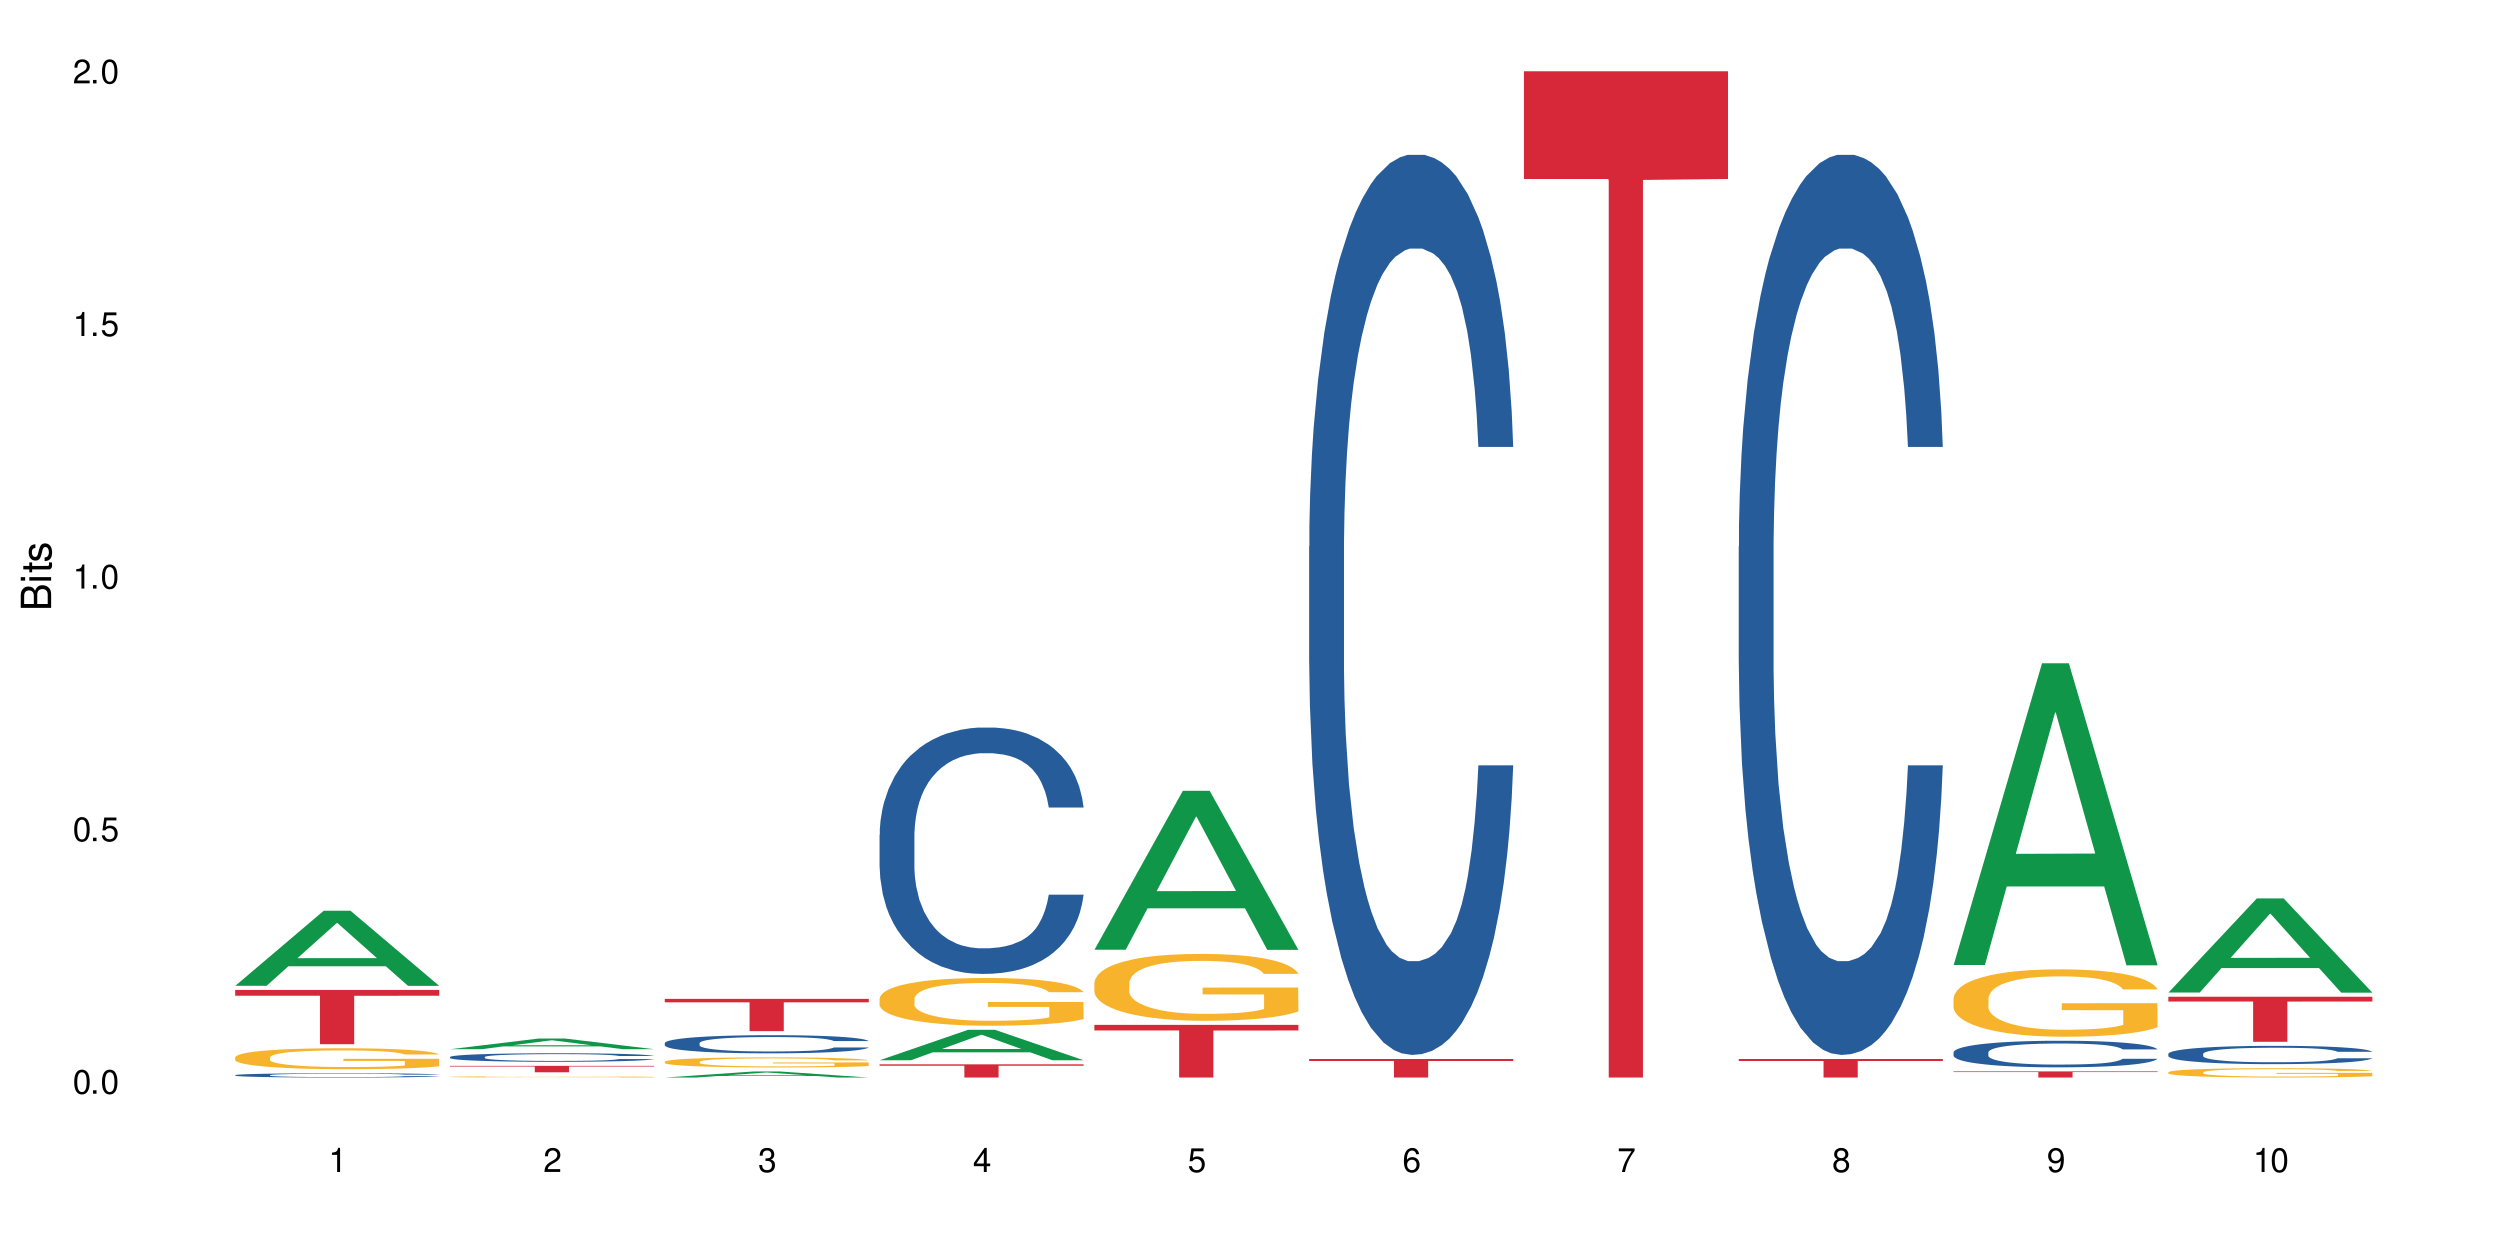
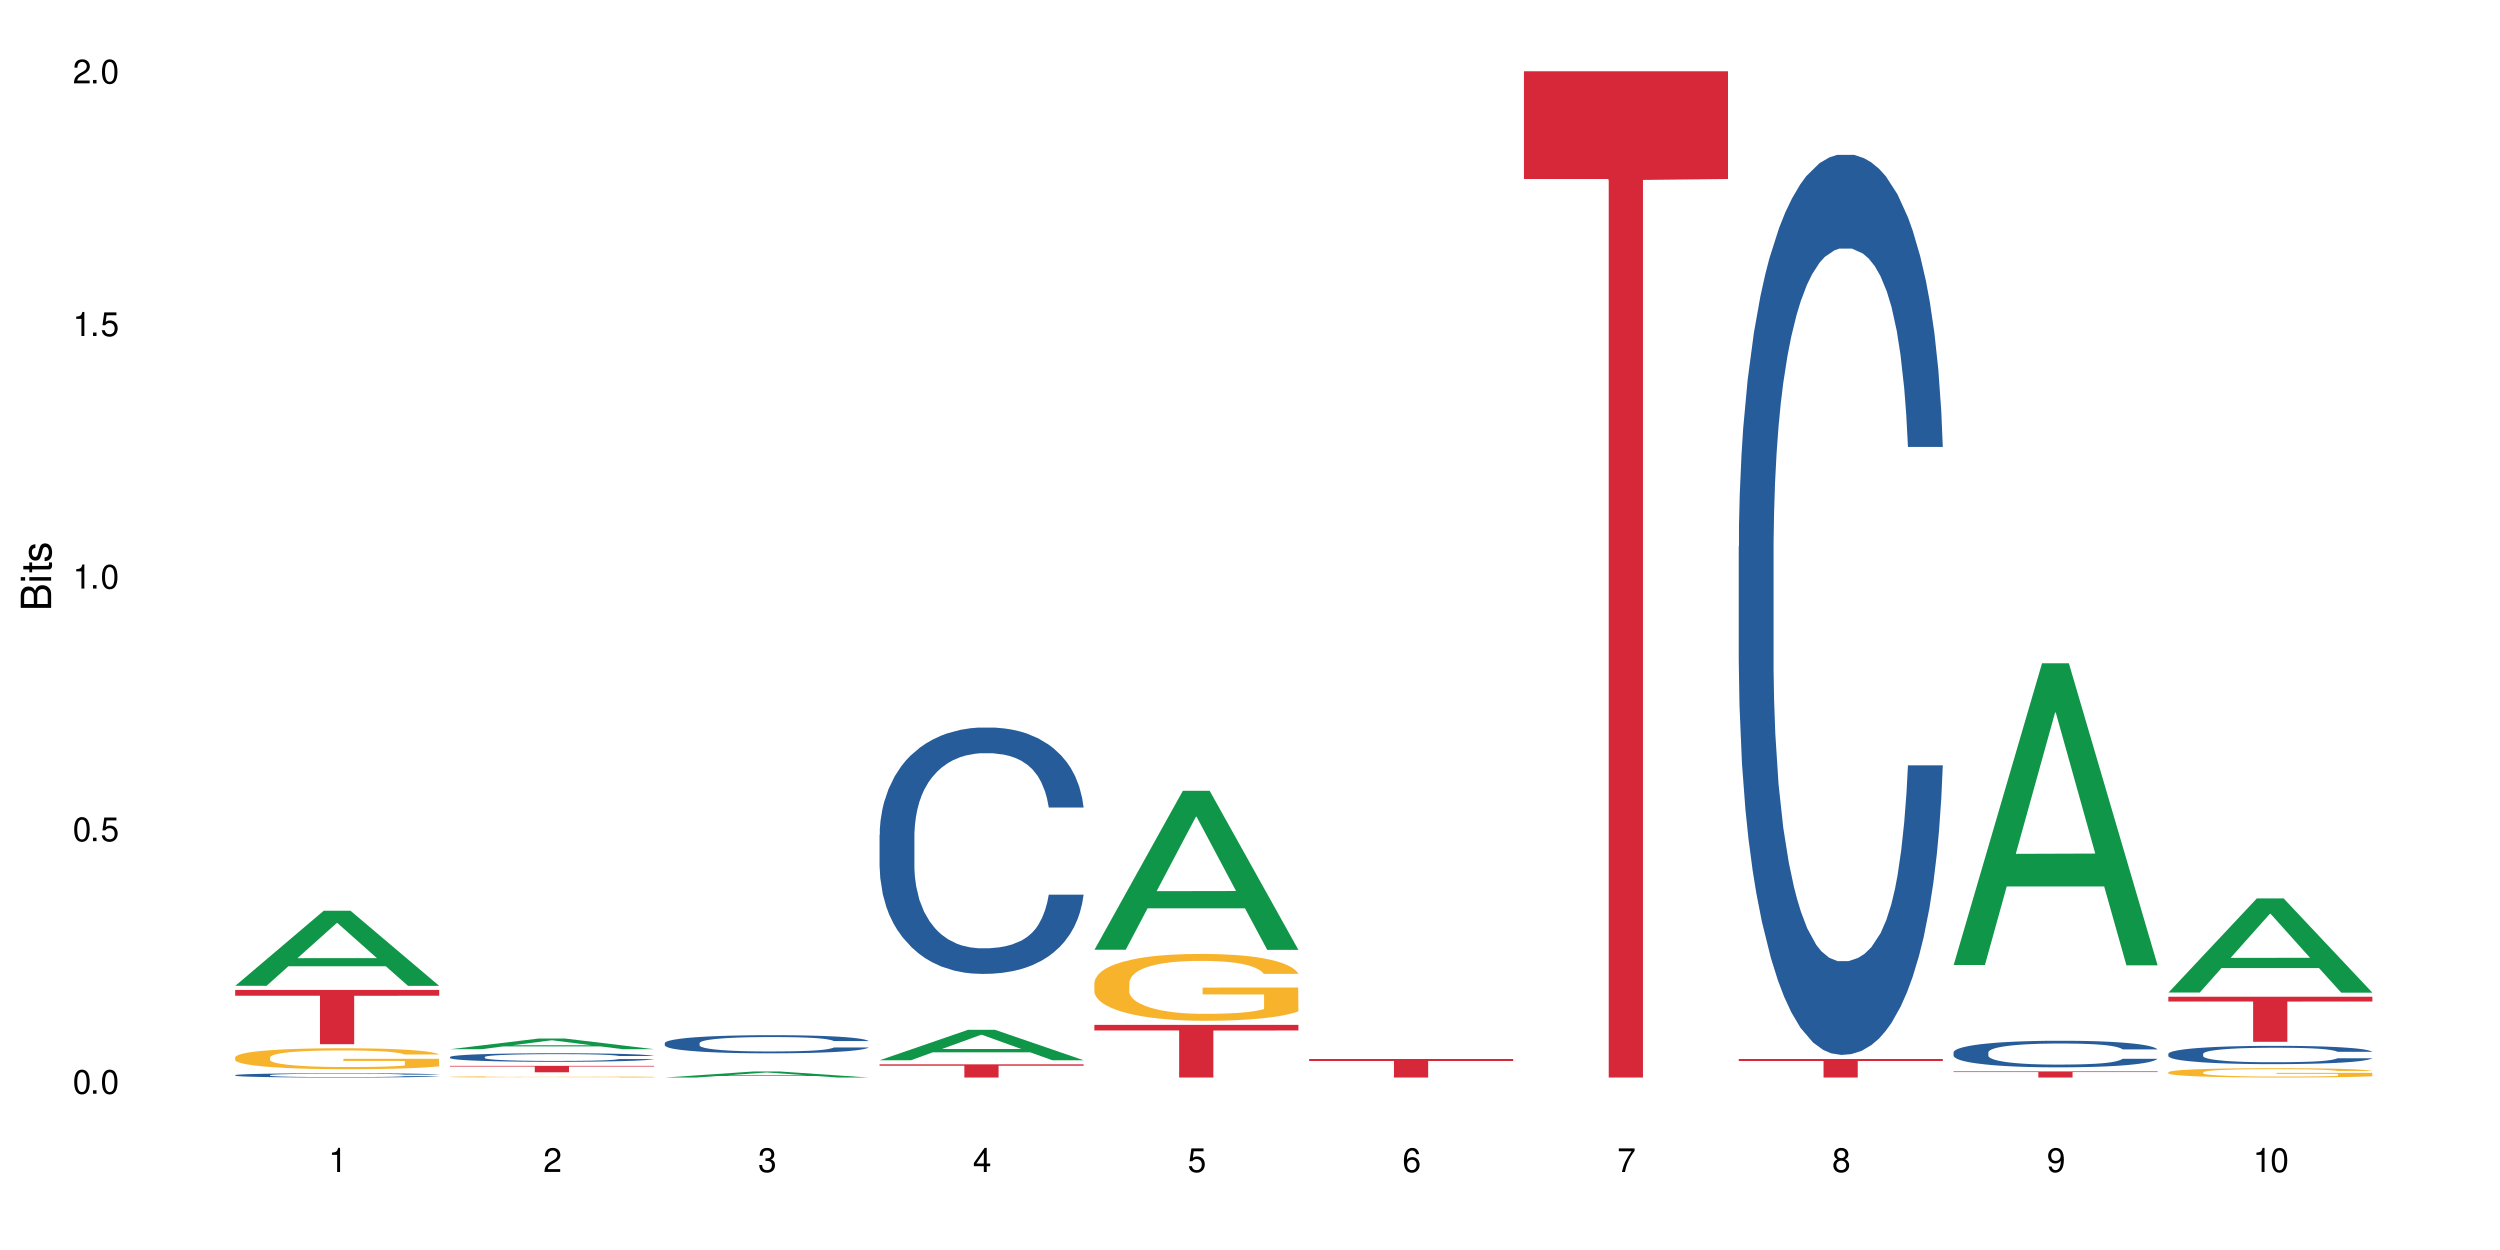
<svg xmlns="http://www.w3.org/2000/svg" xmlns:xlink="http://www.w3.org/1999/xlink" width="720" height="360" viewBox="0 0 720 360">
  <defs>
    <g>
      <g id="glyph-0-0">
</g>
      <g id="glyph-0-1">
        <path d="M 2.641 -6.938 C 2 -6.938 1.422 -6.656 1.078 -6.172 C 0.641 -5.562 0.406 -4.641 0.406 -3.359 C 0.406 -1.016 1.188 0.219 2.641 0.219 C 4.078 0.219 4.859 -1.016 4.859 -3.297 C 4.859 -4.641 4.656 -5.547 4.203 -6.172 C 3.844 -6.656 3.281 -6.938 2.641 -6.938 Z M 2.641 -6.188 C 3.547 -6.188 4 -5.25 4 -3.375 C 4 -1.406 3.562 -0.484 2.625 -0.484 C 1.734 -0.484 1.281 -1.438 1.281 -3.344 C 1.281 -5.25 1.734 -6.188 2.641 -6.188 Z M 2.641 -6.188 " />
      </g>
      <g id="glyph-0-2">
        <path d="M 1.828 -1 L 0.828 -1 L 0.828 0 L 1.828 0 Z M 1.828 -1 " />
      </g>
      <g id="glyph-0-3">
        <path d="M 4.562 -6.797 L 1.062 -6.797 L 0.547 -3.094 L 1.328 -3.094 C 1.719 -3.562 2.047 -3.734 2.578 -3.734 C 3.484 -3.734 4.062 -3.109 4.062 -2.094 C 4.062 -1.125 3.484 -0.531 2.578 -0.531 C 1.828 -0.531 1.375 -0.906 1.188 -1.672 L 0.328 -1.672 C 0.453 -1.109 0.547 -0.844 0.75 -0.594 C 1.125 -0.078 1.828 0.219 2.594 0.219 C 3.969 0.219 4.922 -0.781 4.922 -2.219 C 4.922 -3.562 4.031 -4.484 2.719 -4.484 C 2.25 -4.484 1.859 -4.359 1.469 -4.062 L 1.734 -5.969 L 4.562 -5.969 Z M 4.562 -6.797 " />
      </g>
      <g id="glyph-0-4">
        <path d="M 2.484 -4.938 L 2.484 0 L 3.328 0 L 3.328 -6.938 L 2.766 -6.938 C 2.469 -5.875 2.281 -5.734 0.984 -5.562 L 0.984 -4.938 Z M 2.484 -4.938 " />
      </g>
      <g id="glyph-0-5">
        <path d="M 4.859 -0.828 L 1.281 -0.828 C 1.359 -1.406 1.672 -1.781 2.5 -2.281 L 3.469 -2.828 C 4.406 -3.344 4.906 -4.062 4.906 -4.906 C 4.906 -5.484 4.672 -6.031 4.266 -6.406 C 3.859 -6.766 3.375 -6.938 2.719 -6.938 C 1.859 -6.938 1.219 -6.625 0.844 -6.031 C 0.609 -5.672 0.5 -5.234 0.484 -4.531 L 1.328 -4.531 C 1.359 -5.016 1.406 -5.281 1.531 -5.516 C 1.75 -5.938 2.188 -6.203 2.703 -6.203 C 3.469 -6.203 4.031 -5.641 4.031 -4.891 C 4.031 -4.344 3.719 -3.859 3.125 -3.516 L 2.234 -3 C 0.812 -2.172 0.406 -1.531 0.328 -0.016 L 4.859 -0.016 Z M 4.859 -0.828 " />
      </g>
      <g id="glyph-0-6">
        <path d="M 2.125 -3.188 L 2.578 -3.188 C 3.5 -3.188 3.984 -2.766 3.984 -1.922 C 3.984 -1.062 3.469 -0.531 2.594 -0.531 C 1.656 -0.531 1.203 -1 1.156 -2.016 L 0.312 -2.016 C 0.344 -1.453 0.438 -1.094 0.609 -0.781 C 0.953 -0.109 1.625 0.219 2.547 0.219 C 3.953 0.219 4.859 -0.625 4.859 -1.938 C 4.859 -2.828 4.516 -3.297 3.703 -3.594 C 4.344 -3.844 4.656 -4.328 4.656 -5.031 C 4.656 -6.219 3.875 -6.938 2.578 -6.938 C 1.203 -6.938 0.484 -6.172 0.453 -4.703 L 1.297 -4.703 C 1.312 -5.125 1.344 -5.359 1.453 -5.578 C 1.641 -5.969 2.062 -6.203 2.594 -6.203 C 3.344 -6.203 3.797 -5.75 3.797 -5 C 3.797 -4.516 3.609 -4.219 3.25 -4.047 C 3.016 -3.953 2.703 -3.922 2.125 -3.906 Z M 2.125 -3.188 " />
      </g>
      <g id="glyph-0-7">
        <path d="M 3.141 -1.672 L 3.141 0 L 3.984 0 L 3.984 -1.672 L 4.984 -1.672 L 4.984 -2.438 L 3.984 -2.438 L 3.984 -6.938 L 3.359 -6.938 L 0.266 -2.578 L 0.266 -1.672 Z M 3.141 -2.438 L 1 -2.438 L 3.141 -5.5 Z M 3.141 -2.438 " />
      </g>
      <g id="glyph-0-8">
        <path d="M 4.781 -5.125 C 4.609 -6.266 3.891 -6.938 2.844 -6.938 C 2.094 -6.938 1.422 -6.578 1.031 -5.953 C 0.594 -5.266 0.406 -4.422 0.406 -3.172 C 0.406 -2 0.578 -1.25 0.984 -0.641 C 1.359 -0.078 1.953 0.219 2.703 0.219 C 3.984 0.219 4.922 -0.75 4.922 -2.094 C 4.922 -3.375 4.062 -4.281 2.844 -4.281 C 2.172 -4.281 1.641 -4.031 1.281 -3.516 C 1.281 -5.234 1.828 -6.188 2.797 -6.188 C 3.391 -6.188 3.797 -5.797 3.938 -5.125 Z M 2.734 -3.531 C 3.547 -3.531 4.062 -2.953 4.062 -2.031 C 4.062 -1.156 3.484 -0.531 2.703 -0.531 C 1.922 -0.531 1.328 -1.188 1.328 -2.078 C 1.328 -2.938 1.906 -3.531 2.734 -3.531 Z M 2.734 -3.531 " />
      </g>
      <g id="glyph-0-9">
        <path d="M 4.984 -6.797 L 0.438 -6.797 L 0.438 -5.969 L 4.109 -5.969 C 2.5 -3.656 1.828 -2.234 1.328 0 L 2.219 0 C 2.594 -2.172 3.453 -4.047 4.984 -6.094 Z M 4.984 -6.797 " />
      </g>
      <g id="glyph-0-10">
        <path d="M 3.75 -3.656 C 4.469 -4.094 4.688 -4.438 4.688 -5.078 C 4.688 -6.172 3.844 -6.938 2.641 -6.938 C 1.438 -6.938 0.594 -6.172 0.594 -5.094 C 0.594 -4.438 0.812 -4.094 1.516 -3.656 C 0.734 -3.266 0.359 -2.703 0.359 -1.922 C 0.359 -0.656 1.281 0.219 2.641 0.219 C 3.984 0.219 4.922 -0.656 4.922 -1.922 C 4.922 -2.703 4.531 -3.266 3.75 -3.656 Z M 2.641 -6.188 C 3.359 -6.188 3.812 -5.75 3.812 -5.062 C 3.812 -4.406 3.344 -3.984 2.641 -3.984 C 1.922 -3.984 1.453 -4.406 1.453 -5.078 C 1.453 -5.75 1.922 -6.188 2.641 -6.188 Z M 2.641 -3.266 C 3.484 -3.266 4.062 -2.719 4.062 -1.906 C 4.062 -1.078 3.484 -0.531 2.625 -0.531 C 1.797 -0.531 1.219 -1.094 1.219 -1.906 C 1.219 -2.719 1.781 -3.266 2.641 -3.266 Z M 2.641 -3.266 " />
      </g>
      <g id="glyph-0-11">
        <path d="M 0.516 -1.578 C 0.672 -0.453 1.406 0.219 2.438 0.219 C 3.188 0.219 3.859 -0.141 4.266 -0.766 C 4.688 -1.453 4.891 -2.297 4.891 -3.547 C 4.891 -4.719 4.703 -5.453 4.312 -6.078 C 3.938 -6.641 3.344 -6.938 2.594 -6.938 C 1.297 -6.938 0.359 -5.969 0.359 -4.625 C 0.359 -3.344 1.234 -2.453 2.453 -2.453 C 3.094 -2.453 3.578 -2.672 4.016 -3.203 C 4 -1.484 3.469 -0.531 2.5 -0.531 C 1.906 -0.531 1.484 -0.906 1.359 -1.578 Z M 2.578 -6.203 C 3.375 -6.203 3.969 -5.531 3.969 -4.641 C 3.969 -3.797 3.391 -3.188 2.547 -3.188 C 1.734 -3.188 1.234 -3.766 1.234 -4.688 C 1.234 -5.562 1.797 -6.203 2.578 -6.203 Z M 2.578 -6.203 " />
      </g>
      <g id="glyph-1-0">
</g>
      <g id="glyph-1-1">
        <path d="M 0 -0.953 L 0 -4.891 C 0 -5.719 -0.234 -6.344 -0.734 -6.797 C -1.188 -7.234 -1.812 -7.469 -2.5 -7.469 C -3.547 -7.469 -4.188 -7 -4.625 -5.875 C -4.984 -6.688 -5.625 -7.094 -6.531 -7.094 C -7.172 -7.094 -7.734 -6.859 -8.141 -6.391 C -8.562 -5.922 -8.75 -5.344 -8.75 -4.5 L -8.75 -0.953 Z M -4.984 -2.062 L -7.766 -2.062 L -7.766 -4.219 C -7.766 -4.844 -7.688 -5.203 -7.453 -5.5 C -7.219 -5.812 -6.859 -5.969 -6.375 -5.969 C -5.891 -5.969 -5.531 -5.812 -5.297 -5.5 C -5.062 -5.203 -4.984 -4.844 -4.984 -4.219 Z M -0.984 -2.062 L -4 -2.062 L -4 -4.781 C -4 -5.766 -3.438 -6.359 -2.484 -6.359 C -1.547 -6.359 -0.984 -5.766 -0.984 -4.781 Z M -0.984 -2.062 " />
      </g>
      <g id="glyph-1-2">
        <path d="M -6.281 -1.797 L -6.281 -0.797 L 0 -0.797 L 0 -1.797 Z M -8.75 -1.797 L -8.75 -0.797 L -7.484 -0.797 L -7.484 -1.797 Z M -8.75 -1.797 " />
      </g>
      <g id="glyph-1-3">
        <path d="M -6.281 -3.047 L -6.281 -2.016 L -8.016 -2.016 L -8.016 -1.016 L -6.281 -1.016 L -6.281 -0.172 L -5.469 -0.172 L -5.469 -1.016 L -0.719 -1.016 C -0.078 -1.016 0.281 -1.453 0.281 -2.234 C 0.281 -2.5 0.25 -2.719 0.188 -3.047 L -0.641 -3.047 C -0.609 -2.906 -0.594 -2.766 -0.594 -2.562 C -0.594 -2.141 -0.719 -2.016 -1.156 -2.016 L -5.469 -2.016 L -5.469 -3.047 Z M -6.281 -3.047 " />
      </g>
      <g id="glyph-1-4">
        <path d="M -4.531 -5.25 C -5.766 -5.25 -6.469 -4.422 -6.469 -2.969 C -6.469 -1.516 -5.719 -0.562 -4.547 -0.562 C -3.562 -0.562 -3.094 -1.062 -2.734 -2.562 L -2.516 -3.484 C -2.344 -4.188 -2.094 -4.469 -1.641 -4.469 C -1.047 -4.469 -0.641 -3.875 -0.641 -3 C -0.641 -2.453 -0.797 -2 -1.062 -1.75 C -1.25 -1.594 -1.422 -1.531 -1.875 -1.469 L -1.875 -0.406 C -0.422 -0.453 0.281 -1.266 0.281 -2.922 C 0.281 -4.5 -0.5 -5.516 -1.719 -5.516 C -2.656 -5.516 -3.172 -4.984 -3.469 -3.734 L -3.703 -2.766 C -3.891 -1.953 -4.156 -1.609 -4.594 -1.609 C -5.188 -1.609 -5.547 -2.125 -5.547 -2.938 C -5.547 -3.75 -5.203 -4.172 -4.531 -4.203 Z M -4.531 -5.25 " />
      </g>
    </g>
  </defs>
  <rect x="-72" y="-36" width="864" height="432" fill="rgb(100%, 100%, 100%)" fill-opacity="1" />
  <path fill-rule="nonzero" fill="rgb(6.275%, 58.824%, 28.235%)" fill-opacity="1" d="M 67.73 283.914 L 67.793 283.895 L 93.223 262.301 L 100.945 262.301 L 126.5 283.934 L 117.52 283.934 L 111.117 278.289 L 83.051 278.289 L 76.773 283.914 L 67.73 283.914 L 85.75 275.953 L 108.543 275.934 L 97.176 265.836 L 97.051 265.816 L 96.926 265.879 L 85.688 275.934 L 85.75 275.953 Z M 67.73 283.914 " />
  <path fill-rule="nonzero" fill="rgb(14.51%, 36.078%, 60%)" fill-opacity="1" d="M 67.73 309.633 L 67.801 309.633 L 67.801 309.605 L 68.02 309.562 L 68.52 309.508 L 69.02 309.473 L 70.312 309.406 L 72.102 309.34 L 73.965 309.289 L 75.328 309.262 L 76.547 309.238 L 79.34 309.195 L 81.133 309.176 L 83.066 309.156 L 85.434 309.137 L 87.152 309.125 L 91.023 309.109 L 93.891 309.102 L 96.113 309.098 L 100.914 309.098 L 103.781 309.102 L 105.859 309.105 L 108.152 309.117 L 110.086 309.125 L 113.457 309.152 L 116.465 309.184 L 117.828 309.199 L 119.977 309.234 L 121.625 309.27 L 122.773 309.297 L 124.062 309.34 L 125.207 309.391 L 126.07 309.449 L 126.5 309.496 L 116.465 309.496 L 115.965 309.453 L 115.391 309.418 L 114.316 309.371 L 113.238 309.34 L 111.734 309.305 L 110.375 309.285 L 108.512 309.262 L 106.863 309.25 L 105.141 309.238 L 103.492 309.23 L 100.34 309.227 L 95.324 309.227 L 92.527 309.238 L 91.023 309.246 L 88.871 309.262 L 87.367 309.273 L 85.578 309.297 L 84.359 309.316 L 82.852 309.348 L 81.777 309.371 L 80.559 309.41 L 79.844 309.438 L 79.199 309.469 L 78.625 309.508 L 78.195 309.547 L 77.906 309.59 L 77.766 309.629 L 77.766 309.805 L 77.906 309.844 L 78.266 309.891 L 79.199 309.961 L 80.559 310.02 L 82.137 310.066 L 83.641 310.102 L 84.5 310.117 L 85.648 310.137 L 87.441 310.16 L 90.02 310.18 L 91.523 310.191 L 93.816 310.199 L 96.184 310.203 L 99.336 310.203 L 102.133 310.199 L 103.996 310.195 L 105.93 310.184 L 108.582 310.164 L 110.23 310.148 L 111.664 310.125 L 112.738 310.105 L 113.457 310.086 L 114.531 310.051 L 115.391 310.012 L 116.035 309.973 L 116.465 309.934 L 126.5 309.934 L 126.07 309.98 L 125.422 310.023 L 124.777 310.059 L 123.777 310.098 L 122.629 310.133 L 120.98 310.172 L 119.617 310.195 L 117.828 310.227 L 116.18 310.246 L 114.387 310.266 L 111.734 310.289 L 110.016 310.301 L 108.152 310.309 L 105.93 310.32 L 103.137 310.328 L 100.125 310.332 L 94.32 310.332 L 92.098 310.324 L 89.16 310.316 L 85.504 310.297 L 82.852 310.273 L 80.773 310.254 L 78.984 310.23 L 76.977 310.199 L 74.395 310.148 L 72.82 310.109 L 71.746 310.078 L 70.527 310.035 L 69.664 309.996 L 68.664 309.934 L 67.945 309.852 L 67.73 309.789 Z M 67.73 309.633 " />
  <path fill-rule="nonzero" fill="rgb(96.863%, 70.196%, 16.863%)" fill-opacity="1" d="M 67.73 304.48 L 67.801 304.477 L 67.801 304.367 L 68.09 304.117 L 68.805 303.777 L 69.738 303.496 L 70.742 303.273 L 71.387 303.16 L 72.461 302.996 L 73.395 302.871 L 75.758 302.625 L 78.77 302.395 L 80.418 302.293 L 82.281 302.199 L 84.93 302.098 L 86.148 302.059 L 89.875 301.969 L 94.105 301.914 L 98.762 301.898 L 100.914 301.902 L 103.852 301.926 L 107.863 301.984 L 110.16 302.039 L 111.949 302.098 L 113.812 302.168 L 116.105 302.277 L 118.258 302.41 L 119.977 302.543 L 121.695 302.707 L 123.129 302.883 L 124.348 303.078 L 125.422 303.309 L 126.07 303.5 L 126.5 303.695 L 116.535 303.695 L 115.965 303.5 L 115.32 303.352 L 114.242 303.172 L 113.168 303.039 L 112.094 302.934 L 110.086 302.789 L 108.367 302.703 L 106.215 302.625 L 104.137 302.574 L 101.773 302.543 L 100.34 302.531 L 96.543 302.531 L 93.102 302.57 L 91.094 302.613 L 89.66 302.656 L 87.656 302.742 L 86.438 302.809 L 85.719 302.852 L 83.57 303.023 L 82.137 303.176 L 81.348 303.281 L 80.344 303.445 L 79.629 303.594 L 78.84 303.816 L 78.41 303.98 L 77.836 304.355 L 77.766 305.348 L 77.98 305.559 L 78.41 305.781 L 78.984 305.98 L 79.844 306.191 L 80.703 306.352 L 82.207 306.566 L 83.496 306.711 L 84.5 306.805 L 86.438 306.953 L 87.227 307 L 89.09 307.102 L 91.023 307.176 L 93.387 307.242 L 95.18 307.277 L 98.047 307.305 L 101.703 307.305 L 106 307.27 L 108.727 307.227 L 110.59 307.184 L 111.809 307.145 L 113.312 307.082 L 114.387 307.027 L 115.391 306.969 L 116.609 306.875 L 116.609 305.559 L 98.906 305.551 L 98.906 304.934 L 126.426 304.93 L 126.5 307.082 L 124.992 307.234 L 123.129 307.375 L 121.34 307.484 L 119.477 307.578 L 116.824 307.684 L 114.672 307.75 L 111.375 307.828 L 108.367 307.879 L 105.215 307.91 L 102.418 307.926 L 99.121 307.934 L 96.184 307.922 L 93.031 307.887 L 90.52 307.844 L 88.227 307.789 L 85.934 307.719 L 83.066 307.602 L 81.203 307.508 L 79.27 307.391 L 77.336 307.254 L 75.613 307.105 L 74.469 306.988 L 73.32 306.859 L 72.102 306.691 L 70.957 306.504 L 70.098 306.336 L 69.309 306.141 L 68.734 305.961 L 68.16 305.711 L 67.875 305.512 L 67.73 305.344 Z M 67.73 304.48 " />
  <path fill-rule="nonzero" fill="rgb(83.922%, 15.686%, 22.353%)" fill-opacity="1" d="M 67.73 285.098 L 126.5 285.098 L 126.5 286.773 L 102.008 286.789 L 102.008 300.734 L 92.152 300.734 L 92.152 286.801 L 92.008 286.773 L 67.73 286.773 Z M 67.73 285.098 " />
  <path fill-rule="nonzero" fill="rgb(6.275%, 58.824%, 28.235%)" fill-opacity="1" d="M 129.594 302.172 L 129.656 302.168 L 155.082 299.105 L 162.805 299.105 L 188.359 302.172 L 179.383 302.172 L 172.977 301.371 L 144.91 301.371 L 138.633 302.172 L 129.594 302.172 L 147.613 301.043 L 170.402 301.039 L 159.039 299.605 L 158.914 299.605 L 158.789 299.613 L 147.547 301.039 L 147.613 301.043 Z M 129.594 302.172 " />
  <path fill-rule="nonzero" fill="rgb(14.51%, 36.078%, 60%)" fill-opacity="1" d="M 129.594 304.41 L 129.664 304.406 L 129.664 304.352 L 129.879 304.266 L 130.379 304.16 L 130.883 304.086 L 132.172 303.953 L 133.965 303.824 L 135.828 303.723 L 137.188 303.664 L 138.406 303.621 L 141.203 303.539 L 142.992 303.496 L 144.93 303.457 L 147.293 303.418 L 149.016 303.395 L 152.883 303.359 L 155.75 303.344 L 157.973 303.336 L 162.773 303.336 L 165.641 303.348 L 167.719 303.355 L 170.012 303.375 L 171.949 303.395 L 175.316 303.445 L 178.324 303.508 L 179.688 303.543 L 181.836 303.613 L 183.484 303.68 L 184.633 303.738 L 185.922 303.824 L 187.07 303.926 L 187.93 304.039 L 188.359 304.137 L 178.324 304.137 L 177.824 304.047 L 177.25 303.977 L 176.176 303.883 L 175.102 303.82 L 173.598 303.754 L 172.234 303.711 L 170.371 303.668 L 168.723 303.641 L 167.004 303.621 L 165.355 303.605 L 162.199 303.594 L 158.547 303.594 L 157.184 303.598 L 154.391 303.617 L 152.883 303.633 L 150.734 303.664 L 149.23 303.691 L 147.438 303.738 L 146.219 303.777 L 144.715 303.836 L 143.641 303.887 L 142.422 303.961 L 141.703 304.016 L 141.059 304.078 L 140.484 304.152 L 140.055 304.234 L 139.77 304.316 L 139.625 304.398 L 139.625 304.746 L 139.77 304.828 L 140.129 304.922 L 141.059 305.059 L 142.422 305.18 L 143.996 305.273 L 145.504 305.34 L 146.363 305.371 L 147.508 305.406 L 149.301 305.453 L 151.879 305.496 L 153.387 305.516 L 155.68 305.535 L 158.043 305.543 L 161.199 305.543 L 163.992 305.535 L 165.855 305.523 L 167.789 305.504 L 170.441 305.465 L 172.09 305.43 L 173.523 305.387 L 174.598 305.344 L 175.316 305.309 L 176.391 305.238 L 177.25 305.164 L 177.895 305.082 L 178.324 305.008 L 188.359 305.008 L 187.93 305.098 L 187.285 305.184 L 186.641 305.25 L 185.637 305.328 L 184.488 305.398 L 182.84 305.477 L 181.48 305.527 L 179.688 305.586 L 178.039 305.629 L 176.246 305.668 L 173.598 305.711 L 171.875 305.734 L 170.012 305.754 L 167.789 305.773 L 164.996 305.789 L 161.984 305.797 L 159.191 305.801 L 156.18 305.793 L 153.957 305.785 L 151.02 305.766 L 147.367 305.727 L 144.715 305.684 L 142.637 305.641 L 140.844 305.594 L 138.836 305.535 L 136.258 305.434 L 134.68 305.359 L 133.605 305.297 L 132.387 305.207 L 131.527 305.129 L 130.523 305.004 L 129.809 304.844 L 129.594 304.719 Z M 129.594 304.41 " />
  <path fill-rule="nonzero" fill="rgb(96.863%, 70.196%, 16.863%)" fill-opacity="1" d="M 129.594 310.133 L 129.664 310.133 L 129.664 310.129 L 129.949 310.113 L 130.668 310.094 L 131.598 310.078 L 132.602 310.066 L 133.246 310.059 L 134.32 310.047 L 135.254 310.043 L 137.617 310.027 L 140.629 310.016 L 142.277 310.008 L 144.141 310.004 L 146.793 309.996 L 148.012 309.996 L 151.738 309.988 L 155.965 309.984 L 162.773 309.984 L 165.711 309.988 L 169.727 309.992 L 172.02 309.992 L 173.812 309.996 L 175.676 310 L 177.969 310.008 L 180.117 310.016 L 181.836 310.023 L 183.559 310.031 L 184.992 310.043 L 186.211 310.055 L 187.285 310.066 L 187.93 310.078 L 188.359 310.09 L 178.398 310.09 L 177.824 310.078 L 177.18 310.07 L 176.105 310.059 L 175.031 310.051 L 173.953 310.043 L 171.949 310.035 L 170.227 310.031 L 168.078 310.027 L 166 310.023 L 154.961 310.023 L 152.957 310.027 L 151.523 310.027 L 149.516 310.035 L 148.297 310.039 L 147.582 310.039 L 145.43 310.051 L 143.996 310.059 L 143.207 310.066 L 142.207 310.074 L 141.488 310.082 L 140.699 310.094 L 140.27 310.105 L 139.695 310.125 L 139.625 310.184 L 139.84 310.195 L 140.27 310.207 L 140.844 310.219 L 142.562 310.242 L 144.07 310.254 L 145.359 310.262 L 146.363 310.266 L 148.297 310.277 L 149.086 310.277 L 150.949 310.285 L 152.883 310.289 L 155.25 310.293 L 157.039 310.293 L 159.906 310.297 L 163.562 310.297 L 167.863 310.293 L 170.586 310.293 L 172.449 310.289 L 173.668 310.285 L 175.172 310.285 L 176.246 310.281 L 177.25 310.277 L 178.469 310.273 L 178.469 310.195 L 160.766 310.195 L 160.766 310.16 L 188.289 310.16 L 188.359 310.285 L 186.855 310.293 L 184.992 310.301 L 183.199 310.309 L 181.336 310.312 L 178.684 310.316 L 176.535 310.32 L 173.238 310.328 L 170.227 310.328 L 167.074 310.332 L 158.043 310.332 L 154.891 310.328 L 152.383 310.328 L 147.797 310.32 L 144.93 310.312 L 143.066 310.309 L 141.129 310.301 L 139.195 310.293 L 137.477 310.285 L 136.328 310.277 L 135.184 310.27 L 133.965 310.262 L 132.816 310.25 L 131.957 310.242 L 131.168 310.23 L 130.594 310.219 L 130.023 310.203 L 129.734 310.191 L 129.594 310.184 Z M 129.594 310.133 " />
  <path fill-rule="nonzero" fill="rgb(83.922%, 15.686%, 22.353%)" fill-opacity="1" d="M 129.594 306.965 L 188.359 306.965 L 188.359 307.164 L 163.867 307.164 L 163.867 308.82 L 154.012 308.82 L 154.012 307.164 L 129.594 307.164 Z M 129.594 306.965 " />
  <path fill-rule="nonzero" fill="rgb(6.275%, 58.824%, 28.235%)" fill-opacity="1" d="M 191.453 310.332 L 191.516 310.328 L 216.945 308.59 L 224.668 308.59 L 250.219 310.332 L 241.242 310.332 L 234.84 309.879 L 206.773 309.879 L 200.492 310.332 L 191.453 310.332 L 209.473 309.691 L 232.266 309.688 L 220.898 308.875 L 220.773 308.875 L 220.648 308.879 L 209.41 309.688 L 209.473 309.691 Z M 191.453 310.332 " />
  <path fill-rule="nonzero" fill="rgb(14.51%, 36.078%, 60%)" fill-opacity="1" d="M 191.453 300.406 L 191.523 300.402 L 191.523 300.285 L 191.738 300.105 L 192.242 299.875 L 192.742 299.719 L 194.031 299.438 L 195.824 299.164 L 197.688 298.953 L 199.051 298.828 L 200.27 298.734 L 203.062 298.559 L 204.855 298.465 L 206.789 298.387 L 209.156 298.305 L 210.875 298.258 L 214.746 298.18 L 217.613 298.145 L 219.832 298.133 L 224.637 298.133 L 227.5 298.152 L 229.582 298.176 L 231.875 298.215 L 233.809 298.258 L 237.176 298.359 L 240.188 298.496 L 241.547 298.57 L 243.699 298.719 L 245.348 298.863 L 246.492 298.988 L 247.785 299.164 L 248.93 299.379 L 249.789 299.621 L 250.219 299.828 L 240.188 299.828 L 239.684 299.637 L 239.113 299.488 L 238.035 299.293 L 236.961 299.156 L 235.457 299.016 L 234.094 298.926 L 232.23 298.836 L 230.582 298.777 L 228.863 298.734 L 227.215 298.707 L 224.062 298.676 L 220.406 298.676 L 219.043 298.688 L 216.25 298.723 L 214.746 298.758 L 212.594 298.824 L 211.09 298.887 L 209.297 298.98 L 208.078 299.062 L 206.574 299.188 L 205.5 299.297 L 204.281 299.457 L 203.566 299.574 L 202.918 299.707 L 202.348 299.867 L 201.918 300.035 L 201.629 300.211 L 201.484 300.383 L 201.484 301.125 L 201.629 301.297 L 201.988 301.496 L 202.918 301.789 L 204.281 302.039 L 205.859 302.242 L 207.363 302.387 L 208.223 302.453 L 209.371 302.527 L 211.16 302.625 L 213.742 302.719 L 215.246 302.758 L 217.539 302.797 L 219.906 302.816 L 223.059 302.816 L 225.852 302.797 L 227.715 302.773 L 229.652 302.734 L 232.305 302.652 L 233.953 302.574 L 235.387 302.484 L 236.461 302.395 L 237.176 302.316 L 238.254 302.168 L 239.113 302.008 L 239.758 301.84 L 240.188 301.676 L 250.219 301.676 L 249.789 301.867 L 249.145 302.055 L 248.5 302.195 L 247.496 302.359 L 246.352 302.508 L 244.703 302.676 L 243.34 302.785 L 241.547 302.906 L 239.898 302.996 L 238.109 303.078 L 235.457 303.172 L 233.738 303.223 L 231.875 303.266 L 229.652 303.301 L 226.855 303.336 L 223.848 303.355 L 221.051 303.359 L 218.043 303.352 L 215.82 303.332 L 212.883 303.289 L 209.227 303.203 L 206.574 303.109 L 204.496 303.02 L 202.703 302.926 L 200.699 302.797 L 198.117 302.586 L 196.543 302.422 L 195.465 302.289 L 194.246 302.102 L 193.387 301.938 L 192.383 301.668 L 191.668 301.328 L 191.453 301.066 Z M 191.453 300.406 " />
-   <path fill-rule="nonzero" fill="rgb(96.863%, 70.196%, 16.863%)" fill-opacity="1" d="M 191.453 305.766 L 191.523 305.766 L 191.523 305.711 L 191.812 305.594 L 192.527 305.43 L 193.461 305.293 L 194.461 305.188 L 195.109 305.129 L 196.184 305.051 L 197.113 304.992 L 199.48 304.875 L 202.488 304.762 L 204.137 304.715 L 206 304.668 L 208.652 304.617 L 209.871 304.602 L 213.598 304.559 L 217.828 304.531 L 222.484 304.523 L 224.637 304.527 L 227.574 304.535 L 231.586 304.566 L 233.879 304.594 L 235.672 304.617 L 237.535 304.652 L 239.828 304.707 L 241.98 304.77 L 243.699 304.832 L 245.418 304.914 L 246.852 305 L 248.07 305.09 L 249.145 305.203 L 249.789 305.297 L 250.219 305.387 L 240.258 305.387 L 239.684 305.297 L 239.039 305.223 L 237.965 305.137 L 236.891 305.074 L 235.816 305.023 L 233.809 304.953 L 232.09 304.91 L 229.938 304.875 L 227.859 304.852 L 225.496 304.832 L 224.062 304.828 L 220.262 304.828 L 216.824 304.848 L 214.816 304.867 L 213.383 304.891 L 211.375 304.93 L 210.156 304.961 L 209.441 304.98 L 207.293 305.066 L 205.859 305.141 L 205.07 305.188 L 204.066 305.27 L 203.348 305.34 L 202.562 305.445 L 202.133 305.527 L 201.559 305.707 L 201.484 306.184 L 201.703 306.285 L 202.133 306.395 L 202.703 306.488 L 203.566 306.59 L 204.426 306.668 L 205.93 306.77 L 207.219 306.84 L 208.223 306.883 L 210.156 306.957 L 210.945 306.98 L 212.809 307.027 L 214.746 307.062 L 217.109 307.094 L 218.902 307.113 L 221.77 307.125 L 225.422 307.125 L 229.723 307.109 L 232.445 307.086 L 234.309 307.066 L 235.527 307.047 L 237.035 307.02 L 238.109 306.992 L 239.113 306.965 L 240.332 306.918 L 240.332 306.285 L 222.629 306.281 L 222.629 305.984 L 250.148 305.98 L 250.219 307.02 L 248.715 307.09 L 246.852 307.16 L 245.059 307.211 L 243.195 307.258 L 240.547 307.309 L 238.395 307.34 L 235.098 307.375 L 232.09 307.402 L 228.934 307.418 L 226.141 307.426 L 222.844 307.426 L 219.906 307.422 L 216.75 307.406 L 214.242 307.383 L 211.949 307.359 L 209.656 307.324 L 206.789 307.27 L 204.926 307.223 L 202.992 307.168 L 201.055 307.102 L 199.336 307.031 L 198.191 306.973 L 197.043 306.91 L 195.824 306.832 L 194.68 306.742 L 193.816 306.656 L 193.031 306.566 L 192.457 306.477 L 191.883 306.359 L 191.598 306.262 L 191.453 306.18 Z M 191.453 305.766 " />
-   <path fill-rule="nonzero" fill="rgb(83.922%, 15.686%, 22.353%)" fill-opacity="1" d="M 191.453 287.672 L 250.219 287.672 L 250.219 288.668 L 225.727 288.676 L 225.727 296.969 L 215.875 296.969 L 215.875 288.684 L 215.73 288.668 L 191.453 288.668 Z M 191.453 287.672 " />
  <path fill-rule="nonzero" fill="rgb(6.275%, 58.824%, 28.235%)" fill-opacity="1" d="M 253.312 305.352 L 253.375 305.344 L 278.805 296.578 L 286.527 296.578 L 312.082 305.359 L 303.102 305.359 L 296.699 303.066 L 268.633 303.066 L 262.355 305.352 L 253.312 305.352 L 271.332 302.117 L 294.125 302.109 L 282.762 298.012 L 282.633 298.004 L 282.508 298.027 L 271.27 302.109 L 271.332 302.117 Z M 253.312 305.352 " />
  <path fill-rule="nonzero" fill="rgb(14.51%, 36.078%, 60%)" fill-opacity="1" d="M 253.312 240.414 L 253.387 240.348 L 253.387 238.793 L 253.602 236.328 L 254.102 233.215 L 254.605 231.074 L 255.895 227.25 L 257.684 223.551 L 259.547 220.699 L 260.91 219.012 L 262.129 217.715 L 264.922 215.316 L 266.715 214.086 L 268.652 212.98 L 271.016 211.879 L 272.734 211.23 L 276.605 210.191 L 279.473 209.738 L 281.695 209.543 L 286.496 209.543 L 289.363 209.805 L 291.441 210.129 L 293.734 210.648 L 295.668 211.23 L 299.039 212.656 L 302.047 214.473 L 303.41 215.512 L 305.559 217.52 L 307.207 219.469 L 308.355 221.152 L 309.645 223.551 L 310.793 226.473 L 311.652 229.777 L 312.082 232.566 L 302.047 232.566 L 301.547 229.973 L 300.973 227.961 L 299.898 225.305 L 298.824 223.422 L 297.316 221.543 L 295.957 220.309 L 294.094 219.078 L 292.445 218.301 L 290.723 217.715 L 289.074 217.328 L 285.922 216.938 L 282.266 216.938 L 280.906 217.066 L 278.109 217.586 L 276.605 218.039 L 274.457 218.949 L 272.949 219.793 L 271.16 221.09 L 269.941 222.191 L 268.434 223.879 L 267.359 225.367 L 266.141 227.508 L 265.426 229.129 L 264.781 230.945 L 264.207 233.086 L 263.777 235.355 L 263.492 237.754 L 263.348 240.09 L 263.348 250.141 L 263.492 252.477 L 263.848 255.199 L 264.781 259.156 L 266.141 262.594 L 267.719 265.316 L 269.223 267.262 L 270.082 268.172 L 271.23 269.207 L 273.023 270.504 L 275.602 271.801 L 277.105 272.32 L 279.402 272.84 L 281.766 273.102 L 284.918 273.102 L 287.715 272.84 L 289.578 272.516 L 291.512 271.996 L 294.164 270.895 L 295.812 269.855 L 297.246 268.625 L 298.32 267.395 L 299.039 266.355 L 300.113 264.344 L 300.973 262.141 L 301.617 259.871 L 302.047 257.664 L 312.082 257.664 L 311.652 260.258 L 311.008 262.789 L 310.363 264.668 L 309.359 266.938 L 308.211 268.949 L 306.562 271.219 L 305.203 272.711 L 303.41 274.332 L 301.762 275.562 L 299.969 276.668 L 297.316 277.965 L 295.598 278.613 L 293.734 279.195 L 291.512 279.715 L 288.719 280.168 L 285.707 280.43 L 282.914 280.492 L 279.902 280.363 L 277.68 280.105 L 274.742 279.52 L 271.086 278.352 L 268.434 277.121 L 266.355 275.887 L 264.566 274.59 L 262.559 272.84 L 259.98 269.988 L 258.402 267.781 L 257.328 265.965 L 256.109 263.438 L 255.25 261.168 L 254.246 257.535 L 253.527 252.93 L 253.312 249.363 Z M 253.312 240.414 " />
-   <path fill-rule="nonzero" fill="rgb(96.863%, 70.196%, 16.863%)" fill-opacity="1" d="M 253.312 287.547 L 253.387 287.535 L 253.387 287.285 L 253.672 286.719 L 254.387 285.941 L 255.32 285.301 L 256.324 284.797 L 256.969 284.535 L 258.043 284.156 L 258.977 283.879 L 261.34 283.316 L 264.352 282.789 L 266 282.562 L 267.863 282.348 L 270.516 282.109 L 271.73 282.02 L 275.461 281.82 L 279.688 281.695 L 284.348 281.656 L 286.496 281.668 L 289.434 281.719 L 293.449 281.859 L 295.742 281.984 L 297.531 282.109 L 299.395 282.273 L 301.691 282.523 L 303.84 282.824 L 305.559 283.125 L 307.281 283.504 L 308.715 283.906 L 309.93 284.344 L 311.008 284.871 L 311.652 285.312 L 312.082 285.754 L 302.121 285.754 L 301.547 285.312 L 300.902 284.973 L 299.824 284.559 L 298.75 284.258 L 297.676 284.02 L 295.668 283.691 L 293.949 283.492 L 291.801 283.316 L 289.723 283.203 L 287.355 283.125 L 285.922 283.102 L 282.125 283.102 L 278.684 283.188 L 276.676 283.289 L 275.242 283.391 L 273.238 283.578 L 272.02 283.73 L 271.301 283.832 L 269.152 284.219 L 267.719 284.57 L 266.93 284.809 L 265.926 285.188 L 265.211 285.527 L 264.422 286.027 L 263.992 286.406 L 263.418 287.258 L 263.348 289.52 L 263.562 290 L 263.992 290.512 L 264.566 290.965 L 265.426 291.441 L 266.285 291.809 L 267.789 292.297 L 269.082 292.625 L 270.082 292.836 L 272.02 293.176 L 272.809 293.289 L 274.672 293.516 L 276.605 293.691 L 278.973 293.844 L 280.762 293.918 L 283.629 293.98 L 287.285 293.98 L 291.586 293.906 L 294.309 293.805 L 296.172 293.703 L 297.391 293.617 L 298.895 293.477 L 299.969 293.352 L 300.973 293.215 L 302.191 293 L 302.191 290 L 284.488 289.984 L 284.488 288.578 L 312.008 288.566 L 312.082 293.477 L 310.578 293.816 L 308.715 294.145 L 306.922 294.395 L 305.059 294.609 L 302.406 294.848 L 300.258 295 L 296.961 295.176 L 293.949 295.285 L 290.797 295.363 L 288 295.398 L 284.703 295.414 L 281.766 295.387 L 278.613 295.312 L 276.105 295.211 L 273.812 295.086 L 271.516 294.922 L 268.652 294.66 L 266.789 294.445 L 264.852 294.18 L 262.918 293.867 L 261.195 293.527 L 260.051 293.266 L 258.902 292.965 L 257.684 292.586 L 256.539 292.16 L 255.68 291.77 L 254.891 291.328 L 254.316 290.914 L 253.742 290.352 L 253.457 289.898 L 253.312 289.508 Z M 253.312 287.547 " />
  <path fill-rule="nonzero" fill="rgb(83.922%, 15.686%, 22.353%)" fill-opacity="1" d="M 253.312 306.523 L 312.082 306.523 L 312.082 306.93 L 287.59 306.934 L 287.59 310.332 L 277.734 310.332 L 277.734 306.938 L 277.594 306.93 L 253.312 306.93 Z M 253.312 306.523 " />
  <path fill-rule="nonzero" fill="rgb(6.275%, 58.824%, 28.235%)" fill-opacity="1" d="M 315.176 273.523 L 315.238 273.48 L 340.664 227.75 L 348.387 227.75 L 373.941 273.566 L 364.965 273.566 L 358.559 261.605 L 330.496 261.605 L 324.215 273.523 L 315.176 273.523 L 333.195 256.656 L 355.984 256.613 L 344.621 235.234 L 344.496 235.191 L 344.371 235.32 L 333.133 256.613 L 333.195 256.656 Z M 315.176 273.523 " />
  <path fill-rule="nonzero" fill="rgb(96.863%, 70.196%, 16.863%)" fill-opacity="1" d="M 315.176 282.98 L 315.246 282.961 L 315.246 282.609 L 315.531 281.816 L 316.25 280.727 L 317.18 279.832 L 318.184 279.125 L 318.828 278.758 L 319.906 278.23 L 320.836 277.844 L 323.203 277.051 L 326.211 276.312 L 327.859 275.996 L 329.723 275.695 L 332.375 275.363 L 333.594 275.238 L 337.32 274.957 L 341.547 274.781 L 346.207 274.73 L 348.355 274.746 L 351.297 274.816 L 355.309 275.012 L 357.602 275.188 L 359.395 275.363 L 361.258 275.59 L 363.551 275.941 L 365.699 276.363 L 367.422 276.785 L 369.141 277.316 L 370.574 277.879 L 371.793 278.492 L 372.867 279.23 L 373.512 279.848 L 373.941 280.465 L 363.98 280.465 L 363.406 279.848 L 362.762 279.371 L 361.688 278.793 L 360.613 278.371 L 359.535 278.035 L 357.531 277.578 L 355.809 277.297 L 353.66 277.051 L 351.582 276.891 L 349.215 276.785 L 347.785 276.75 L 343.984 276.75 L 340.547 276.875 L 338.539 277.016 L 337.105 277.156 L 335.098 277.422 L 333.879 277.633 L 333.164 277.773 L 331.012 278.316 L 329.578 278.809 L 328.793 279.145 L 327.789 279.672 L 327.07 280.148 L 326.281 280.852 L 325.852 281.379 L 325.281 282.574 L 325.207 285.742 L 325.422 286.41 L 325.852 287.129 L 326.426 287.766 L 327.285 288.434 L 328.145 288.941 L 329.652 289.629 L 330.941 290.086 L 331.945 290.387 L 333.879 290.859 L 334.668 291.02 L 336.531 291.336 L 338.465 291.582 L 340.832 291.793 L 342.625 291.898 L 345.488 291.984 L 349.145 291.984 L 353.445 291.879 L 356.168 291.738 L 358.031 291.598 L 359.25 291.477 L 360.754 291.281 L 361.832 291.105 L 362.832 290.914 L 364.051 290.613 L 364.051 286.41 L 346.352 286.391 L 346.352 284.422 L 373.871 284.402 L 373.941 291.281 L 372.438 291.758 L 370.574 292.215 L 368.781 292.566 L 366.918 292.867 L 364.266 293.199 L 362.117 293.41 L 358.82 293.656 L 355.809 293.816 L 352.656 293.922 L 349.863 293.973 L 346.566 293.992 L 343.625 293.957 L 340.473 293.852 L 337.965 293.711 L 335.672 293.535 L 333.379 293.305 L 330.512 292.938 L 328.648 292.637 L 326.715 292.266 L 324.777 291.828 L 323.059 291.352 L 321.91 290.984 L 320.766 290.562 L 319.547 290.035 L 318.398 289.434 L 317.539 288.891 L 316.75 288.273 L 316.18 287.695 L 315.605 286.902 L 315.316 286.27 L 315.176 285.723 Z M 315.176 282.98 " />
  <path fill-rule="nonzero" fill="rgb(83.922%, 15.686%, 22.353%)" fill-opacity="1" d="M 315.176 295.156 L 373.941 295.156 L 373.941 296.781 L 349.449 296.793 L 349.449 310.332 L 339.594 310.332 L 339.594 296.809 L 339.453 296.781 L 315.176 296.781 Z M 315.176 295.156 " />
-   <path fill-rule="nonzero" fill="rgb(14.51%, 36.078%, 60%)" fill-opacity="1" d="M 377.035 157.383 L 377.105 157.148 L 377.105 151.461 L 377.32 142.457 L 377.824 131.082 L 378.324 123.262 L 379.617 109.281 L 381.406 95.777 L 383.27 85.352 L 384.633 79.188 L 385.852 74.449 L 388.645 65.684 L 390.438 61.18 L 392.371 57.152 L 394.738 53.125 L 396.457 50.754 L 400.328 46.961 L 403.195 45.305 L 405.414 44.594 L 410.219 44.594 L 413.086 45.543 L 415.164 46.727 L 417.457 48.621 L 419.391 50.754 L 422.758 55.969 L 425.77 62.602 L 427.133 66.395 L 429.281 73.738 L 430.93 80.848 L 432.078 87.008 L 433.367 95.777 L 434.512 106.438 L 435.375 118.523 L 435.805 128.711 L 425.77 128.711 L 425.27 119.234 L 424.695 111.887 L 423.621 102.172 L 422.543 95.301 L 421.039 88.43 L 419.68 83.93 L 417.816 79.426 L 416.168 76.582 L 414.445 74.449 L 412.797 73.027 L 409.645 71.605 L 405.988 71.605 L 404.629 72.082 L 401.832 73.977 L 400.328 75.633 L 398.176 78.953 L 396.672 82.031 L 394.879 86.77 L 393.664 90.801 L 392.156 96.961 L 391.082 102.41 L 389.863 110.23 L 389.148 116.152 L 388.504 122.789 L 387.93 130.609 L 387.5 138.902 L 387.211 147.668 L 387.07 156.199 L 387.07 192.926 L 387.211 201.457 L 387.57 211.41 L 388.504 225.863 L 389.863 238.422 L 391.441 248.375 L 392.945 255.484 L 393.805 258.801 L 394.953 262.594 L 396.742 267.332 L 399.324 272.07 L 400.828 273.965 L 403.121 275.863 L 405.488 276.809 L 408.641 276.809 L 411.438 275.863 L 413.301 274.676 L 415.234 272.781 L 417.887 268.754 L 419.535 264.961 L 420.969 260.461 L 422.043 255.957 L 422.758 252.168 L 423.836 244.82 L 424.695 236.766 L 425.34 228.473 L 425.77 220.414 L 435.805 220.414 L 435.375 229.891 L 434.727 239.133 L 434.082 246.004 L 433.078 254.301 L 431.934 261.645 L 430.285 269.938 L 428.922 275.387 L 427.133 281.312 L 425.484 285.812 L 423.691 289.844 L 421.039 294.582 L 419.32 296.949 L 417.457 299.082 L 415.234 300.98 L 412.438 302.637 L 409.43 303.586 L 406.633 303.824 L 403.625 303.348 L 401.402 302.402 L 398.465 300.27 L 394.809 296.004 L 392.156 291.5 L 390.078 287 L 388.289 282.258 L 386.281 275.863 L 383.699 265.438 L 382.125 257.379 L 381.047 250.746 L 379.832 241.504 L 378.969 233.211 L 377.969 219.941 L 377.25 203.117 L 377.035 190.082 Z M 377.035 157.383 " />
  <path fill-rule="nonzero" fill="rgb(83.922%, 15.686%, 22.353%)" fill-opacity="1" d="M 377.035 304.988 L 435.805 304.988 L 435.805 305.559 L 411.312 305.562 L 411.312 310.332 L 401.457 310.332 L 401.457 305.57 L 401.312 305.559 L 377.035 305.559 Z M 377.035 304.988 " />
  <path fill-rule="nonzero" fill="rgb(83.922%, 15.686%, 22.353%)" fill-opacity="1" d="M 438.895 20.527 L 497.664 20.527 L 497.664 51.547 L 473.172 51.82 L 473.172 310.332 L 463.316 310.332 L 463.316 52.094 L 463.176 51.547 L 438.895 51.547 Z M 438.895 20.527 " />
  <path fill-rule="nonzero" fill="rgb(14.51%, 36.078%, 60%)" fill-opacity="1" d="M 500.758 157.383 L 500.828 157.148 L 500.828 151.461 L 501.043 142.457 L 501.547 131.082 L 502.047 123.262 L 503.336 109.281 L 505.129 95.777 L 506.992 85.352 L 508.355 79.188 L 509.57 74.449 L 512.367 65.684 L 514.16 61.18 L 516.094 57.152 L 518.461 53.125 L 520.18 50.754 L 524.051 46.961 L 526.914 45.305 L 529.137 44.594 L 533.938 44.594 L 536.805 45.543 L 538.883 46.727 L 541.18 48.621 L 543.113 50.754 L 546.48 55.969 L 549.492 62.602 L 550.852 66.395 L 553.004 73.738 L 554.652 80.848 L 555.797 87.008 L 557.09 95.777 L 558.234 106.438 L 559.094 118.523 L 559.523 128.711 L 549.492 128.711 L 548.988 119.234 L 548.418 111.887 L 547.34 102.172 L 546.266 95.301 L 544.762 88.43 L 543.398 83.93 L 541.535 79.426 L 539.887 76.582 L 538.168 74.449 L 536.52 73.027 L 533.367 71.605 L 529.711 71.605 L 528.348 72.082 L 525.555 73.977 L 524.051 75.633 L 521.898 78.953 L 520.395 82.031 L 518.602 86.77 L 517.383 90.801 L 515.879 96.961 L 514.805 102.41 L 513.586 110.23 L 512.867 116.152 L 512.223 122.789 L 511.652 130.609 L 511.219 138.902 L 510.934 147.668 L 510.789 156.199 L 510.789 192.926 L 510.934 201.457 L 511.293 211.41 L 512.223 225.863 L 513.586 238.422 L 515.164 248.375 L 516.668 255.484 L 517.527 258.801 L 518.676 262.594 L 520.465 267.332 L 523.047 272.07 L 524.551 273.965 L 526.844 275.863 L 529.211 276.809 L 532.363 276.809 L 535.156 275.863 L 537.02 274.676 L 538.957 272.781 L 541.609 268.754 L 543.258 264.961 L 544.691 260.461 L 545.766 255.957 L 546.48 252.168 L 547.555 244.82 L 548.418 236.766 L 549.062 228.473 L 549.492 220.414 L 559.523 220.414 L 559.094 229.891 L 558.449 239.133 L 557.805 246.004 L 556.801 254.301 L 555.656 261.645 L 554.008 269.938 L 552.645 275.387 L 550.852 281.312 L 549.203 285.812 L 547.414 289.844 L 544.762 294.582 L 543.043 296.949 L 541.18 299.082 L 538.957 300.98 L 536.16 302.637 L 533.152 303.586 L 530.355 303.824 L 527.348 303.348 L 525.125 302.402 L 522.188 300.27 L 518.531 296.004 L 515.879 291.5 L 513.801 287 L 512.008 282.258 L 510.004 275.863 L 507.422 265.438 L 505.844 257.379 L 504.77 250.746 L 503.551 241.504 L 502.691 233.211 L 501.688 219.941 L 500.973 203.117 L 500.758 190.082 Z M 500.758 157.383 " />
  <path fill-rule="nonzero" fill="rgb(83.922%, 15.686%, 22.353%)" fill-opacity="1" d="M 500.758 304.988 L 559.523 304.988 L 559.523 305.559 L 535.031 305.562 L 535.031 310.332 L 525.18 310.332 L 525.18 305.57 L 525.035 305.559 L 500.758 305.559 Z M 500.758 304.988 " />
  <path fill-rule="nonzero" fill="rgb(6.275%, 58.824%, 28.235%)" fill-opacity="1" d="M 562.617 277.926 L 562.68 277.844 L 588.109 191.016 L 595.832 191.016 L 621.387 278.008 L 612.406 278.008 L 606.004 255.301 L 577.938 255.301 L 571.66 277.926 L 562.617 277.926 L 580.637 245.906 L 603.43 245.824 L 592.066 205.227 L 591.938 205.148 L 591.812 205.391 L 580.574 245.824 L 580.637 245.906 Z M 562.617 277.926 " />
  <path fill-rule="nonzero" fill="rgb(14.51%, 36.078%, 60%)" fill-opacity="1" d="M 562.617 303.07 L 562.691 303.062 L 562.691 302.898 L 562.906 302.629 L 563.406 302.297 L 563.906 302.062 L 565.199 301.652 L 566.988 301.254 L 568.852 300.945 L 570.215 300.762 L 571.434 300.625 L 574.227 300.363 L 576.02 300.23 L 577.953 300.113 L 580.32 299.992 L 582.039 299.926 L 585.91 299.812 L 588.777 299.762 L 591 299.742 L 595.801 299.742 L 598.668 299.77 L 600.746 299.805 L 603.039 299.859 L 604.973 299.926 L 608.344 300.078 L 611.352 300.273 L 612.715 300.387 L 614.863 300.602 L 616.512 300.812 L 617.66 300.992 L 618.949 301.254 L 620.098 301.566 L 620.957 301.926 L 621.387 302.227 L 611.352 302.227 L 610.852 301.945 L 610.277 301.727 L 609.203 301.441 L 608.129 301.238 L 606.621 301.035 L 605.262 300.902 L 603.398 300.77 L 601.75 300.688 L 600.027 300.625 L 598.379 300.582 L 595.227 300.539 L 591.57 300.539 L 590.211 300.555 L 587.414 300.609 L 585.91 300.66 L 583.762 300.758 L 582.254 300.848 L 580.465 300.988 L 579.246 301.105 L 577.738 301.289 L 576.664 301.449 L 575.445 301.68 L 574.73 301.855 L 574.086 302.051 L 573.512 302.281 L 573.082 302.527 L 572.793 302.785 L 572.652 303.035 L 572.652 304.121 L 572.793 304.371 L 573.152 304.668 L 574.086 305.094 L 575.445 305.465 L 577.023 305.758 L 578.527 305.969 L 579.387 306.066 L 580.535 306.176 L 582.328 306.316 L 584.906 306.457 L 586.41 306.512 L 588.707 306.57 L 591.07 306.598 L 594.223 306.598 L 597.02 306.57 L 598.883 306.535 L 600.816 306.477 L 603.469 306.359 L 605.117 306.246 L 606.551 306.113 L 607.625 305.98 L 608.344 305.867 L 609.418 305.652 L 610.277 305.414 L 610.922 305.168 L 611.352 304.934 L 621.387 304.934 L 620.957 305.211 L 620.312 305.484 L 619.664 305.688 L 618.664 305.934 L 617.516 306.148 L 615.867 306.395 L 614.504 306.555 L 612.715 306.73 L 611.066 306.863 L 609.273 306.98 L 606.621 307.121 L 604.902 307.191 L 603.039 307.254 L 600.816 307.309 L 598.023 307.359 L 595.012 307.387 L 592.219 307.395 L 589.207 307.379 L 586.984 307.352 L 584.047 307.289 L 580.391 307.164 L 577.738 307.031 L 575.66 306.898 L 573.871 306.758 L 571.863 306.57 L 569.281 306.262 L 567.707 306.023 L 566.633 305.828 L 565.414 305.555 L 564.555 305.309 L 563.551 304.918 L 562.832 304.422 L 562.617 304.035 Z M 562.617 303.07 " />
-   <path fill-rule="nonzero" fill="rgb(96.863%, 70.196%, 16.863%)" fill-opacity="1" d="M 562.617 287.484 L 562.691 287.465 L 562.691 287.113 L 562.977 286.312 L 563.691 285.215 L 564.625 284.312 L 565.629 283.602 L 566.273 283.23 L 567.348 282.699 L 568.281 282.309 L 570.645 281.512 L 573.656 280.766 L 575.305 280.449 L 577.168 280.148 L 579.816 279.809 L 581.035 279.688 L 584.762 279.402 L 588.992 279.227 L 593.648 279.172 L 595.801 279.191 L 598.738 279.262 L 602.754 279.457 L 605.047 279.633 L 606.836 279.809 L 608.699 280.039 L 610.992 280.395 L 613.145 280.82 L 614.863 281.246 L 616.586 281.777 L 618.016 282.344 L 619.234 282.965 L 620.312 283.711 L 620.957 284.328 L 621.387 284.949 L 611.426 284.949 L 610.852 284.328 L 610.207 283.852 L 609.129 283.266 L 608.055 282.84 L 606.98 282.504 L 604.973 282.043 L 603.254 281.758 L 601.105 281.512 L 599.023 281.352 L 596.66 281.246 L 595.227 281.211 L 591.43 281.211 L 587.988 281.336 L 585.98 281.477 L 584.547 281.617 L 582.543 281.883 L 581.324 282.098 L 580.605 282.238 L 578.457 282.789 L 577.023 283.285 L 576.234 283.621 L 575.23 284.152 L 574.516 284.629 L 573.727 285.34 L 573.297 285.871 L 572.723 287.078 L 572.652 290.266 L 572.867 290.941 L 573.297 291.668 L 573.871 292.305 L 574.73 292.977 L 575.59 293.492 L 577.094 294.184 L 578.387 294.645 L 579.387 294.945 L 581.324 295.422 L 582.113 295.582 L 583.977 295.902 L 585.91 296.148 L 588.273 296.363 L 590.066 296.469 L 592.934 296.559 L 596.59 296.559 L 600.891 296.453 L 603.613 296.309 L 605.477 296.168 L 606.695 296.043 L 608.199 295.848 L 609.273 295.672 L 610.277 295.477 L 611.496 295.176 L 611.496 290.941 L 593.793 290.922 L 593.793 288.938 L 621.312 288.918 L 621.387 295.848 L 619.879 296.328 L 618.016 296.789 L 616.227 297.145 L 614.363 297.445 L 611.711 297.781 L 609.559 297.992 L 606.266 298.242 L 603.254 298.402 L 600.102 298.508 L 597.305 298.559 L 594.008 298.578 L 591.07 298.543 L 587.918 298.438 L 585.41 298.293 L 583.113 298.117 L 580.82 297.887 L 577.953 297.516 L 576.09 297.215 L 574.156 296.84 L 572.223 296.398 L 570.5 295.918 L 569.355 295.547 L 568.207 295.121 L 566.988 294.59 L 565.844 293.988 L 564.984 293.438 L 564.195 292.82 L 563.621 292.234 L 563.047 291.438 L 562.762 290.797 L 562.617 290.25 Z M 562.617 287.484 " />
  <path fill-rule="nonzero" fill="rgb(83.922%, 15.686%, 22.353%)" fill-opacity="1" d="M 562.617 308.559 L 621.387 308.559 L 621.387 308.746 L 596.895 308.75 L 596.895 310.332 L 587.039 310.332 L 587.039 308.75 L 586.895 308.746 L 562.617 308.746 Z M 562.617 308.559 " />
  <path fill-rule="nonzero" fill="rgb(6.275%, 58.824%, 28.235%)" fill-opacity="1" d="M 624.48 285.859 L 624.543 285.836 L 649.969 258.746 L 657.691 258.746 L 683.246 285.887 L 674.27 285.887 L 667.863 278.801 L 639.797 278.801 L 633.52 285.859 L 624.48 285.859 L 642.5 275.871 L 665.289 275.844 L 653.926 263.18 L 653.801 263.152 L 653.676 263.23 L 642.438 275.844 L 642.5 275.871 Z M 624.48 285.859 " />
  <path fill-rule="nonzero" fill="rgb(14.51%, 36.078%, 60%)" fill-opacity="1" d="M 624.48 303.496 L 624.551 303.492 L 624.551 303.375 L 624.766 303.191 L 625.266 302.961 L 625.77 302.801 L 627.059 302.52 L 628.852 302.242 L 630.715 302.031 L 632.074 301.906 L 633.293 301.809 L 636.09 301.633 L 637.879 301.539 L 639.816 301.457 L 642.18 301.375 L 643.902 301.328 L 647.77 301.25 L 650.637 301.219 L 652.859 301.203 L 657.66 301.203 L 660.527 301.223 L 662.605 301.246 L 664.898 301.285 L 666.836 301.328 L 670.203 301.434 L 673.215 301.57 L 674.574 301.648 L 676.727 301.797 L 678.375 301.941 L 679.52 302.066 L 680.809 302.242 L 681.957 302.461 L 682.816 302.707 L 683.246 302.914 L 673.215 302.914 L 672.711 302.719 L 672.137 302.57 L 671.062 302.375 L 669.988 302.234 L 668.484 302.094 L 667.121 302.004 L 665.258 301.91 L 663.609 301.855 L 661.891 301.809 L 660.242 301.781 L 657.086 301.754 L 653.434 301.754 L 652.07 301.762 L 649.277 301.801 L 647.77 301.836 L 645.621 301.902 L 644.117 301.965 L 642.324 302.062 L 641.105 302.145 L 639.602 302.27 L 638.527 302.379 L 637.309 302.539 L 636.59 302.656 L 635.945 302.793 L 635.371 302.953 L 634.941 303.121 L 634.656 303.297 L 634.512 303.473 L 634.512 304.219 L 634.656 304.391 L 635.016 304.594 L 635.945 304.887 L 637.309 305.145 L 638.883 305.344 L 640.391 305.488 L 641.25 305.559 L 642.395 305.633 L 644.188 305.73 L 646.766 305.828 L 648.273 305.867 L 650.566 305.902 L 652.93 305.922 L 656.086 305.922 L 658.879 305.902 L 660.742 305.879 L 662.68 305.84 L 665.328 305.758 L 666.977 305.684 L 668.41 305.59 L 669.488 305.5 L 670.203 305.422 L 671.277 305.273 L 672.137 305.109 L 672.781 304.941 L 673.215 304.777 L 683.246 304.777 L 682.816 304.969 L 682.172 305.156 L 681.527 305.297 L 680.523 305.465 L 679.375 305.617 L 677.727 305.785 L 676.367 305.895 L 674.574 306.016 L 672.926 306.105 L 671.133 306.188 L 668.484 306.285 L 666.762 306.332 L 664.898 306.375 L 662.68 306.414 L 659.883 306.449 L 656.871 306.469 L 654.078 306.473 L 651.066 306.465 L 648.848 306.445 L 645.906 306.398 L 642.254 306.312 L 639.602 306.223 L 637.523 306.129 L 635.73 306.035 L 633.723 305.902 L 631.145 305.691 L 629.566 305.527 L 628.492 305.395 L 627.273 305.207 L 626.414 305.039 L 625.41 304.766 L 624.695 304.426 L 624.48 304.16 Z M 624.48 303.496 " />
  <path fill-rule="nonzero" fill="rgb(96.863%, 70.196%, 16.863%)" fill-opacity="1" d="M 624.48 308.793 L 624.551 308.789 L 624.551 308.738 L 624.836 308.629 L 625.555 308.477 L 626.484 308.352 L 627.488 308.254 L 628.133 308.199 L 629.207 308.125 L 630.141 308.07 L 632.504 307.961 L 635.516 307.859 L 637.164 307.812 L 639.027 307.773 L 641.68 307.727 L 642.898 307.707 L 646.625 307.668 L 650.852 307.645 L 655.512 307.637 L 657.66 307.641 L 660.598 307.648 L 664.613 307.676 L 666.906 307.699 L 668.699 307.727 L 670.562 307.758 L 672.855 307.805 L 675.004 307.867 L 676.727 307.926 L 678.445 308 L 679.879 308.078 L 681.098 308.164 L 682.172 308.266 L 682.816 308.352 L 683.246 308.438 L 673.285 308.438 L 672.711 308.352 L 672.066 308.285 L 670.992 308.207 L 669.918 308.145 L 668.84 308.098 L 666.836 308.035 L 665.113 307.996 L 662.965 307.961 L 660.887 307.938 L 658.52 307.926 L 657.086 307.918 L 653.289 307.918 L 649.848 307.938 L 647.844 307.957 L 646.41 307.977 L 644.402 308.012 L 643.184 308.043 L 642.469 308.062 L 640.316 308.141 L 638.883 308.207 L 638.098 308.254 L 637.094 308.328 L 636.375 308.395 L 635.586 308.492 L 635.156 308.566 L 634.586 308.734 L 634.512 309.176 L 634.727 309.27 L 635.156 309.371 L 635.73 309.461 L 636.59 309.555 L 637.449 309.625 L 638.957 309.723 L 640.246 309.785 L 641.25 309.828 L 643.184 309.895 L 643.973 309.918 L 645.836 309.961 L 647.77 309.996 L 650.137 310.023 L 651.926 310.039 L 654.793 310.051 L 658.449 310.051 L 662.75 310.035 L 665.473 310.016 L 667.336 309.996 L 668.555 309.98 L 670.059 309.953 L 671.133 309.93 L 672.137 309.902 L 673.355 309.859 L 673.355 309.27 L 655.656 309.27 L 655.656 308.992 L 683.176 308.992 L 683.246 309.953 L 681.742 310.02 L 679.879 310.082 L 678.086 310.133 L 676.223 310.176 L 673.57 310.223 L 671.422 310.25 L 668.125 310.285 L 665.113 310.309 L 661.961 310.324 L 659.168 310.328 L 655.871 310.332 L 652.93 310.328 L 649.777 310.312 L 647.27 310.293 L 644.977 310.27 L 642.684 310.238 L 639.816 310.184 L 637.953 310.145 L 636.016 310.09 L 634.082 310.031 L 632.363 309.965 L 631.215 309.91 L 630.07 309.852 L 628.852 309.777 L 627.703 309.695 L 626.844 309.617 L 626.055 309.531 L 625.48 309.449 L 624.91 309.34 L 624.621 309.25 L 624.48 309.176 Z M 624.48 308.793 " />
  <path fill-rule="nonzero" fill="rgb(83.922%, 15.686%, 22.353%)" fill-opacity="1" d="M 624.48 287.051 L 683.246 287.051 L 683.246 288.441 L 658.754 288.453 L 658.754 300.039 L 648.898 300.039 L 648.898 288.465 L 648.758 288.441 L 624.48 288.441 Z M 624.48 287.051 " />
  <g fill="rgb(0%, 0%, 0%)" fill-opacity="1">
    <use xlink:href="#glyph-0-1" x="20.965" y="314.993" />
    <use xlink:href="#glyph-0-2" x="25.965" y="314.993" />
    <use xlink:href="#glyph-0-1" x="28.965" y="314.993" />
  </g>
  <g fill="rgb(0%, 0%, 0%)" fill-opacity="1">
    <use xlink:href="#glyph-0-1" x="20.965" y="242.251" />
    <use xlink:href="#glyph-0-2" x="25.965" y="242.251" />
    <use xlink:href="#glyph-0-3" x="28.965" y="242.251" />
  </g>
  <g fill="rgb(0%, 0%, 0%)" fill-opacity="1">
    <use xlink:href="#glyph-0-4" x="20.965" y="169.509" />
    <use xlink:href="#glyph-0-2" x="25.965" y="169.509" />
    <use xlink:href="#glyph-0-1" x="28.965" y="169.509" />
  </g>
  <g fill="rgb(0%, 0%, 0%)" fill-opacity="1">
    <use xlink:href="#glyph-0-4" x="20.965" y="96.767" />
    <use xlink:href="#glyph-0-2" x="25.965" y="96.767" />
    <use xlink:href="#glyph-0-3" x="28.965" y="96.767" />
  </g>
  <g fill="rgb(0%, 0%, 0%)" fill-opacity="1">
    <use xlink:href="#glyph-0-5" x="20.965" y="24.024" />
    <use xlink:href="#glyph-0-2" x="25.965" y="24.024" />
    <use xlink:href="#glyph-0-1" x="28.965" y="24.024" />
  </g>
  <g fill="rgb(0%, 0%, 0%)" fill-opacity="1">
    <use xlink:href="#glyph-0-4" x="94.613" y="337.532" />
  </g>
  <g fill="rgb(0%, 0%, 0%)" fill-opacity="1">
    <use xlink:href="#glyph-0-5" x="156.477" y="337.532" />
  </g>
  <g fill="rgb(0%, 0%, 0%)" fill-opacity="1">
    <use xlink:href="#glyph-0-6" x="218.336" y="337.532" />
  </g>
  <g fill="rgb(0%, 0%, 0%)" fill-opacity="1">
    <use xlink:href="#glyph-0-7" x="280.199" y="337.532" />
  </g>
  <g fill="rgb(0%, 0%, 0%)" fill-opacity="1">
    <use xlink:href="#glyph-0-3" x="342.059" y="337.532" />
  </g>
  <g fill="rgb(0%, 0%, 0%)" fill-opacity="1">
    <use xlink:href="#glyph-0-8" x="403.918" y="337.532" />
  </g>
  <g fill="rgb(0%, 0%, 0%)" fill-opacity="1">
    <use xlink:href="#glyph-0-9" x="465.781" y="337.532" />
  </g>
  <g fill="rgb(0%, 0%, 0%)" fill-opacity="1">
    <use xlink:href="#glyph-0-10" x="527.641" y="337.532" />
  </g>
  <g fill="rgb(0%, 0%, 0%)" fill-opacity="1">
    <use xlink:href="#glyph-0-11" x="589.5" y="337.532" />
  </g>
  <g fill="rgb(0%, 0%, 0%)" fill-opacity="1">
    <use xlink:href="#glyph-0-4" x="648.863" y="337.532" />
    <use xlink:href="#glyph-0-1" x="653.863" y="337.532" />
  </g>
  <g fill="rgb(0%, 0%, 0%)" fill-opacity="1">
    <use xlink:href="#glyph-1-1" x="14.725" y="176.012" />
    <use xlink:href="#glyph-1-2" x="14.725" y="168.012" />
    <use xlink:href="#glyph-1-3" x="14.725" y="165.012" />
    <use xlink:href="#glyph-1-4" x="14.725" y="162.012" />
  </g>
</svg>